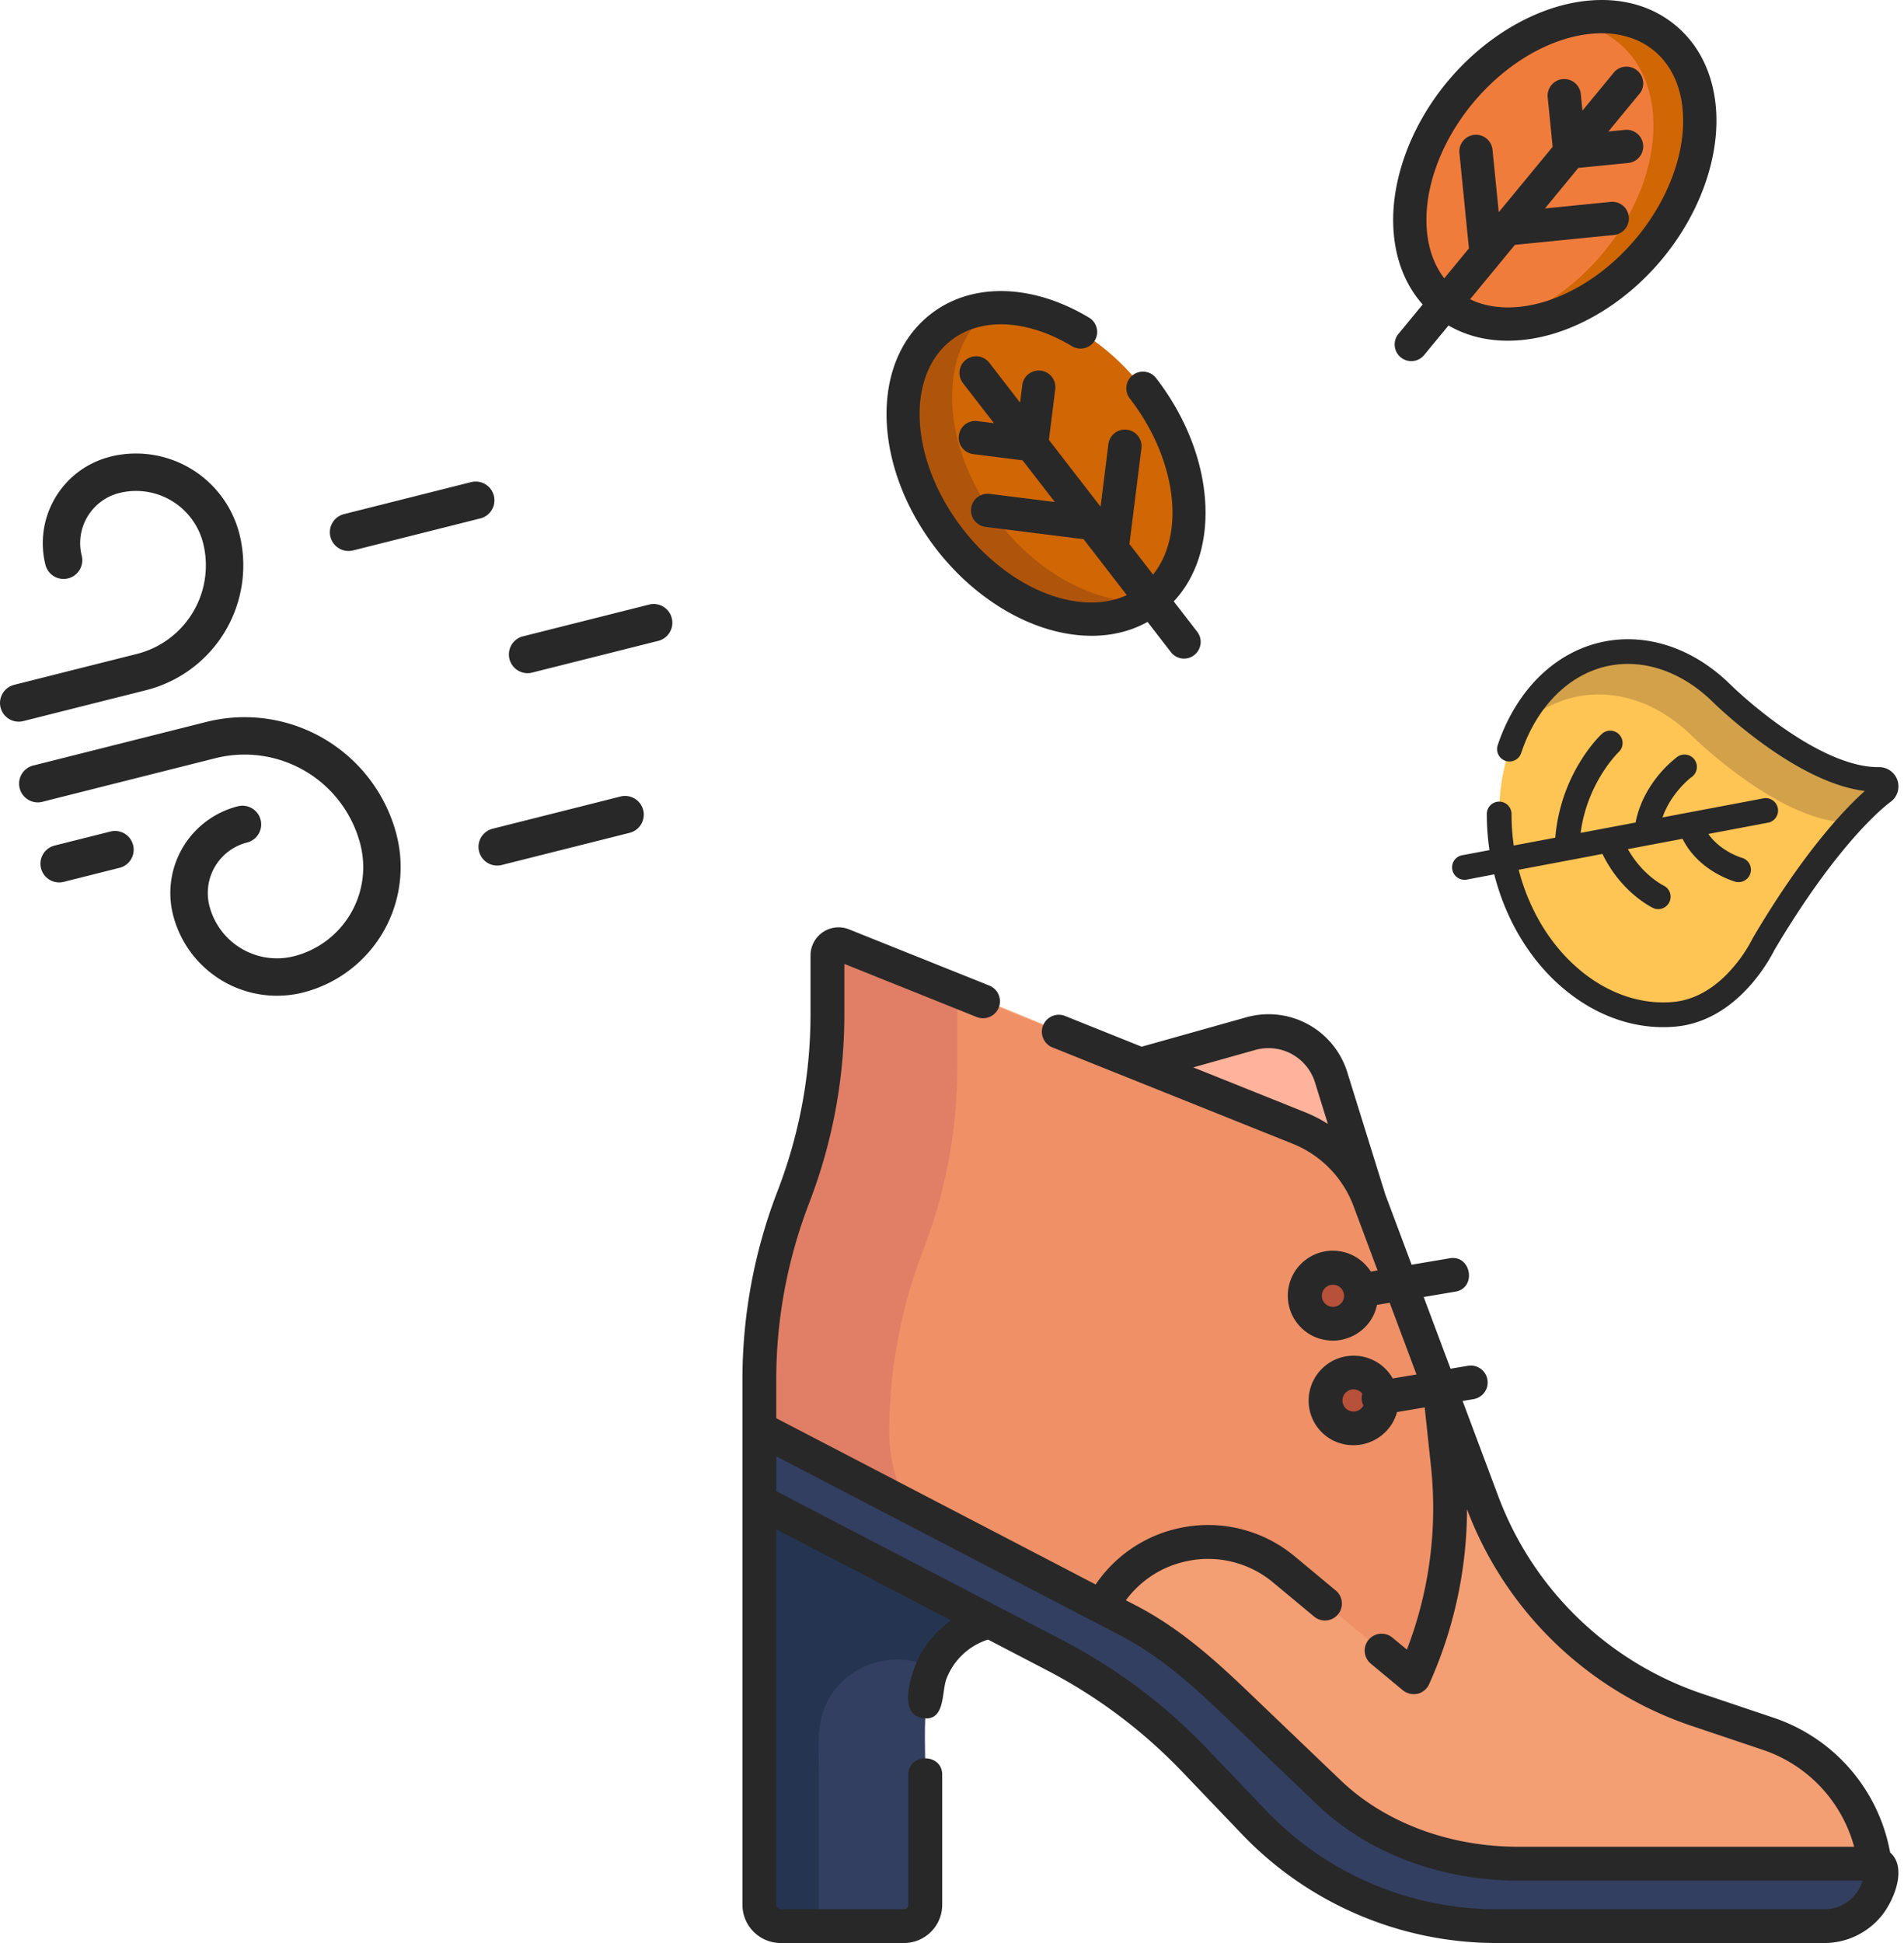
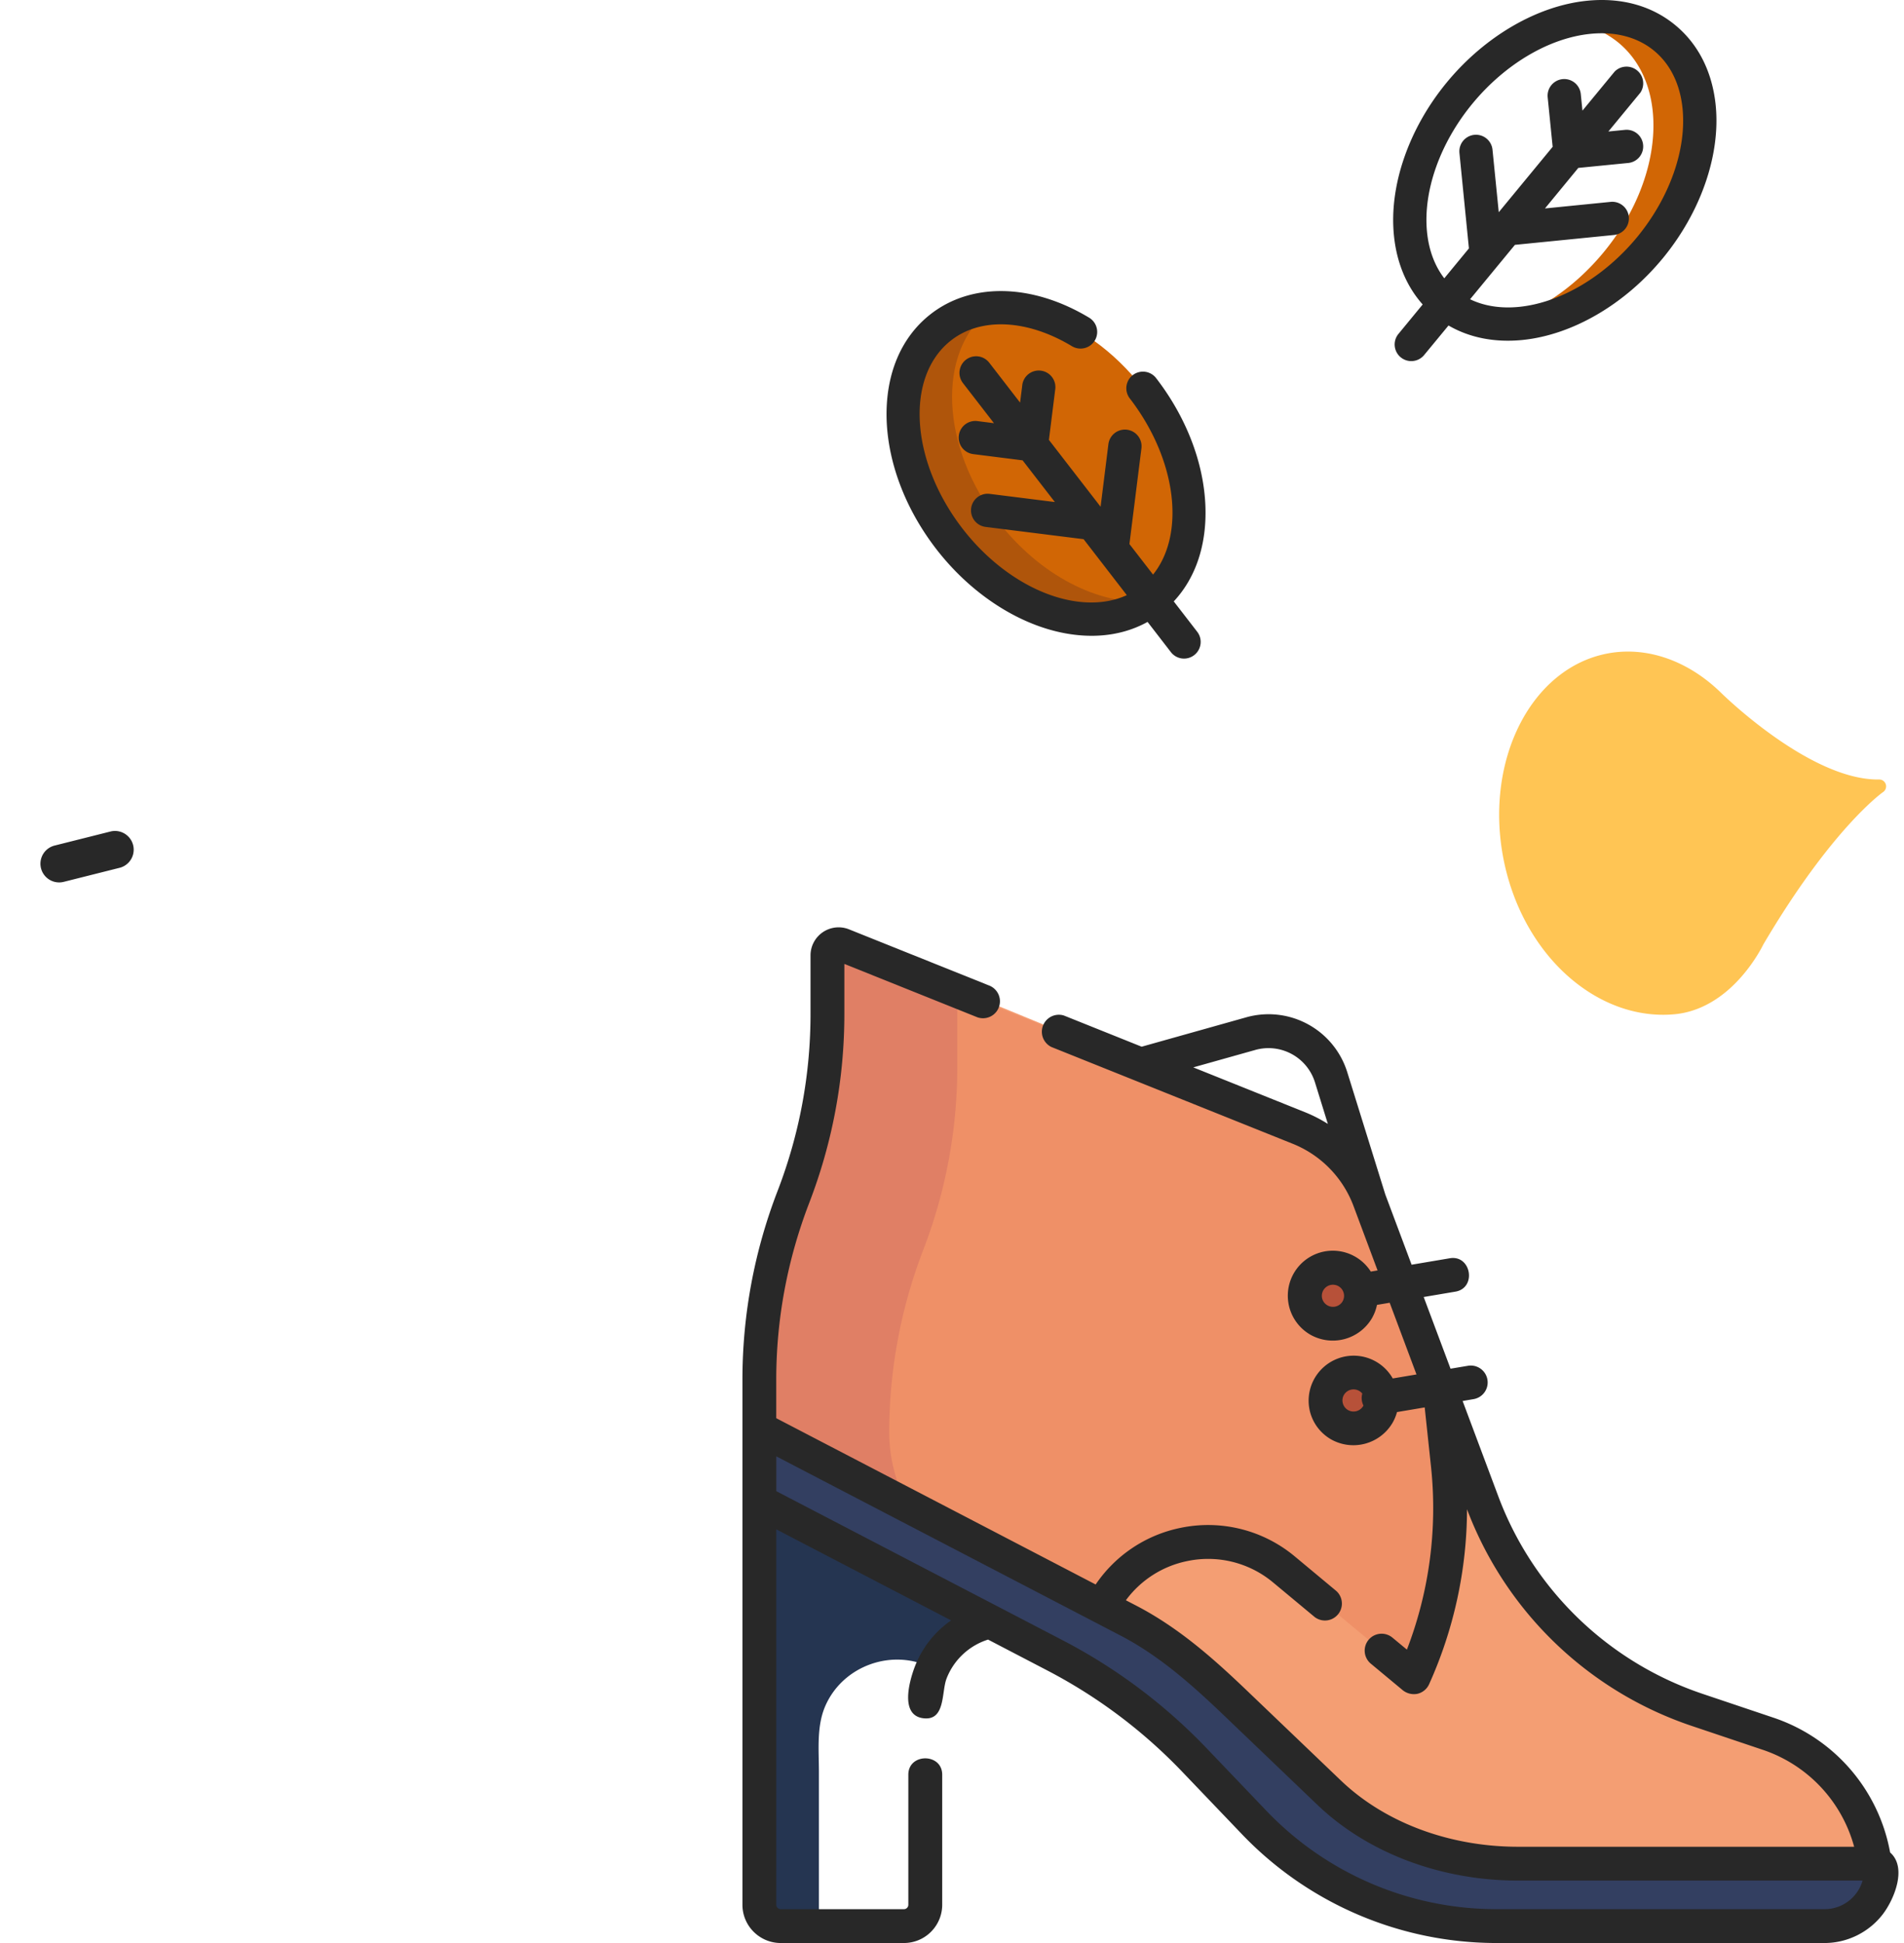
<svg xmlns="http://www.w3.org/2000/svg" width="49" height="50" viewBox="0 0 49 50">
  <g fill="none" fill-rule="evenodd">
    <path fill="#D16605" d="M29.406 9.982c1.496 1.935 1.595 4.374.222 5.447-1.373 1.073-3.698.375-5.194-1.56-1.495-1.935-1.595-4.374-.222-5.448 1.373-1.073 3.698-.374 5.194 1.56" />
    <path fill="#AF550B" d="M25.692 13.422c-1.496-1.934-1.595-4.373-.222-5.447l.068-.048c-.49.036-.944.197-1.325.495-1.373 1.072-1.273 3.511.222 5.446 1.47 1.905 3.745 2.61 5.126 1.61-1.275.095-2.788-.658-3.87-2.056" />
    <path fill="#282828" d="M30.207 15.476c.567-.607.855-1.466.814-2.465-.045-1.117-.498-2.286-1.275-3.29a.428.428 0 0 0-.678.522c1.219 1.576 1.445 3.502.606 4.543L29.066 14l.309-2.464a.428.428 0 1 0-.85-.106l-.201 1.61-1.33-1.72.16-1.28a.428.428 0 1 0-.848-.106l-.054.426-.793-1.026a.428.428 0 1 0-.677.524l.798 1.032-.426-.054a.428.428 0 0 0-.107.85l1.27.16.83 1.073-1.676-.21a.428.428 0 0 0-.107.85l2.523.316 1.112 1.44c-.364.167-.792.225-1.26.167-1.051-.132-2.16-.833-2.966-1.876-1.35-1.746-1.483-3.92-.296-4.847.767-.6 1.959-.543 3.11.15a.428.428 0 0 0 .442-.734c-1.463-.88-3.027-.914-4.08-.09-.776.605-1.176 1.584-1.13 2.754.047 1.116.5 2.285 1.277 3.291.943 1.22 2.265 2.042 3.537 2.201.705.09 1.353-.024 1.9-.327l.6.777a.426.426 0 0 0 .6.077.428.428 0 0 0 .078-.6l-.604-.782z" />
-     <path fill="#F07C3C" d="M37.565 2.393C36.01 4.28 35.845 6.7 37.196 7.8c1.352 1.1 3.71.46 5.265-1.426 1.555-1.887 1.72-4.308.368-5.408-1.35-1.1-3.708-.461-5.264 1.426" />
    <path fill="#D16605" d="M41.268 6.494c1.556-1.887 1.72-4.31.369-5.408A2.447 2.447 0 0 0 40.28.558c.95-.255 1.875-.14 2.55.409 1.352 1.1 1.187 3.52-.37 5.408-1.112 1.35-2.635 2.06-3.906 1.953.954-.256 1.935-.89 2.714-1.834" />
    <path fill="#282828" d="M43.301 2.796c.105 1.054-.333 2.29-1.17 3.307-.84 1.017-1.974 1.688-3.038 1.794-.47.046-.898-.021-1.26-.196l1.154-1.4 2.547-.254a.428.428 0 0 0-.084-.852l-1.69.169.858-1.043 1.285-.127a.427.427 0 0 0 .383-.468.427.427 0 0 0-.468-.384l-.426.042.823-.999a.43.43 0 0 0-.66-.545l-.83 1.007-.043-.427a.428.428 0 1 0-.852.085l.128 1.273-1.387 1.683-.161-1.608a.427.427 0 1 0-.851.085l.244 2.454-.634.77c-.245-.318-.397-.722-.444-1.19-.105-1.054.332-2.29 1.17-3.307.84-1.018 1.974-1.688 3.036-1.794.643-.064 1.206.084 1.629.428.421.343.678.861.741 1.497m-.51 3.852c.98-1.19 1.49-2.661 1.363-3.937-.088-.868-.452-1.586-1.055-2.076-.601-.49-1.38-.703-2.252-.616-1.282.128-2.633.913-3.613 2.101-.98 1.189-1.489 2.661-1.361 3.937.07.705.325 1.312.74 1.778l-.623.757a.427.427 0 1 0 .66.545l.628-.761c.541.315 1.19.443 1.9.373 1.284-.128 2.634-.913 3.613-2.101" />
    <path fill="#FFC554" d="M38.685 22.064c-.476-2.524.73-4.878 2.687-5.248 1.005-.19 2.071.18 2.924 1.016.024.023 2.287 2.253 4.063 2.227a.177.177 0 0 1 .102.324c-.013.008-1.314.925-3.079 3.917-.03.061-.22.44-.568.836-.5.571-1.092.904-1.71.963-.973.093-1.962-.265-2.786-1.01-.826-.749-1.406-1.823-1.633-3.025" />
-     <path fill="#D3A14A" d="M40.618 17.92c1.006-.19 2.072.18 2.924 1.016.024.024 2.287 2.254 4.063 2.227l.026.002c.516-.561.824-.778.83-.782a.179.179 0 0 0 .074-.18c0-.007-.003-.013-.005-.02a.177.177 0 0 0-.17-.124c-1.777.027-4.04-2.204-4.064-2.227-.853-.836-1.919-1.206-2.924-1.016-1.029.194-1.85.937-2.328 1.965a2.974 2.974 0 0 1 1.574-.861" />
-     <path fill="#282828" d="M43.136 26.416c.7-.067 1.362-.437 1.917-1.07.355-.405.56-.794.61-.895.887-1.5 1.647-2.454 2.13-2.99.529-.587.848-.816.848-.816a.494.494 0 0 0 .193-.558.498.498 0 0 0-.48-.347c-.658.01-1.523-.348-2.5-1.036-.764-.538-1.31-1.077-1.334-1.1-.928-.909-2.098-1.31-3.207-1.1-.879.165-1.65.704-2.197 1.506a4.712 4.712 0 0 0-.572 1.167.318.318 0 1 0 .604.201c.404-1.215 1.258-2.056 2.283-2.25.903-.17 1.866.17 2.642.93.024.024.608.598 1.414 1.166.938.661 1.779 1.04 2.505 1.131-.49.436-1.555 1.531-2.883 3.783a3.715 3.715 0 0 1-.534.788c-.446.51-.964.805-1.5.856-.884.085-1.787-.246-2.543-.93-.688-.623-1.194-1.49-1.448-2.47l1.302-.246h.002l.852-.162c.485 1.003 1.28 1.381 1.316 1.398a.319.319 0 0 0 .268-.578c-.006-.003-.544-.259-.93-.943l1.407-.266c.416.836 1.317 1.092 1.356 1.103a.318.318 0 0 0 .17-.614c-.006-.002-.546-.159-.862-.614l1.563-.295a.32.32 0 0 0-.118-.626l-2.624.496c.215-.628.721-1.018.731-1.027a.319.319 0 1 0-.38-.509 3.003 3.003 0 0 0-.621.671c-.18.264-.349.6-.423.996l-.716.135-.699.132c.17-1.3.97-2.072.979-2.08a.318.318 0 1 0-.435-.465c-.02.018-.214.201-.44.534a4.438 4.438 0 0 0-.756 2.134l-1.069.202a5.679 5.679 0 0 1-.057-.81.318.318 0 1 0-.637-.002c0 .308.023.62.069.93l-.706.133a.316.316 0 0 0-.203.134.32.32 0 0 0 .322.492l.71-.135c.284 1.117.86 2.11 1.65 2.824.89.806 1.967 1.194 3.03 1.092M16.724 15.553a.482.482 0 0 1 .235.934l-3.292.828a.482.482 0 0 1-.235-.933l3.292-.829zM12.145 12.402a.482.482 0 0 1 .235.934l-3.292.828a.481.481 0 1 1-.235-.934l3.292-.829zM15.969 20.497a.48.48 0 1 1 .235.934l-3.291.828a.481.481 0 1 1-.235-.933l3.29-.829zM10.211 21.505a3.33 3.33 0 0 1-2.413 4.036 2.759 2.759 0 0 1-3.345-2 2.302 2.302 0 0 1 1.67-2.793.48.48 0 1 1 .235.933 1.34 1.34 0 0 0-.97 1.625 1.795 1.795 0 0 0 2.176 1.301 2.365 2.365 0 0 0 1.713-2.867 3.077 3.077 0 0 0-3.73-2.23L1.12 20.625a.482.482 0 1 1-.235-.933l4.427-1.115a4.04 4.04 0 0 1 4.9 2.928M2.832 11.753a2.746 2.746 0 0 1 3.33 1.991 3.313 3.313 0 0 1-2.4 4.016l-3.163.796a.48.48 0 1 1-.235-.933l3.162-.796a2.35 2.35 0 0 0 1.702-2.848 1.781 1.781 0 0 0-2.16-1.292 1.33 1.33 0 0 0-.965 1.612.481.481 0 0 1-.934.235 2.295 2.295 0 0 1 1.663-2.78" />
    <path fill="#282828" d="M2.861 21.393a.482.482 0 0 1 .235.934l-1.456.366a.481.481 0 0 1-.235-.934l1.456-.366z" />
    <path fill="#F49E73" d="M48.254 47.958c-.228-1.2-.81-2.252-1.863-2.92-.69-.438-1.534-.64-2.302-.898-2.29-.769-4.225-2.175-5.404-4.32-.608-1.109-.986-2.369-1.427-3.549l-1.73-4.619c-.144-.385-.27-.795-.463-1.159-.386-.722-1.015-1.212-1.762-1.516-1.052-.428-2.11-.846-3.163-1.269-2.75-1.103-5.482-2.289-8.262-3.313-.061-.023-.133-.07-.198-.08-.44-.065-.384.351-.384.652 0 1.092.003 2.173-.175 3.255-.263 1.598-.976 3.05-1.304 4.63-.24 1.151-.273 2.308-.273 3.48v.92l8.64 4.543 5.928 5.214 2.553 1.452 11.589-.503" />
-     <path fill="#FFB39C" d="M35.239 30.879l-.59-1.897c-.213-.684-.353-1.584-.935-2.06-.745-.608-1.554-.315-2.364-.087l-1.992.56" />
    <path fill="#EF9067" d="M37.26 37.7l-.21-1.981-1.81-4.84a3.203 3.203 0 0 0-1.81-1.85l-11.752-4.713a.279.279 0 0 0-.383.259v1.516c0 1.61-.297 3.206-.876 4.708a13.098 13.098 0 0 0-.875 4.709v2.502l8.817 4.115v-.775a3.06 3.06 0 0 1 4.683-.962l3.337 2.774a10.545 10.545 0 0 0 .88-5.461" />
    <path fill="#E07F65" d="M25.153 40.435a3.974 3.974 0 0 1-2.269-3.56c0-1.61.297-3.207.876-4.71.579-1.502.876-3.098.876-4.708v-1.516c0-.198.211-.356.394-.282l-2.86-1.147c-.318-.127-.79-.419-.874.11-.075.464 0 .997 0 1.468 0 1.61-.297 3.206-.876 4.71a13.09 13.09 0 0 0-.876 4.708v2.501l8.817 4.115v-.192l-3.208-1.497z" />
    <path fill="#B75139" d="M34.926 33.71c-.47.804-1.714.07-1.245-.728.469-.8 1.717-.075 1.245.729M35.457 36.403c-.471.803-1.714.069-1.245-.73.469-.799 1.716-.074 1.245.73" />
    <path fill="#333F61" d="M19.544 36.759c3.146 1.638 6.297 3.263 9.436 4.914 2.015 1.059 3.572 2.912 5.22 4.452 1.328 1.242 3.093 1.818 4.892 1.833.665.006 1.33 0 1.995 0h6.648c.134 0 .39-.051.518 0 .309.124.1.617-.013.833a1.46 1.46 0 0 1-1.022.75c-.607.11-1.293.024-1.904.024h-6.47c-1.336 0-2.632-.202-3.862-.753-1.41-.632-2.453-1.65-3.501-2.745-1.101-1.151-2.222-2.233-3.6-3.06-.641-.385-1.318-.715-1.982-1.061l-5.927-3.086a87.544 87.544 0 0 1-.428-.223v-1.878z" />
-     <path fill="#333F61" d="M23.264 49.565c-.998 0-1.999.023-2.997 0-.859-.021-.724-.761-.724-1.391v-9.536l5.94 3.092c-1.92.406-1.67 2.429-1.67 3.908v2.507c0 .455.162 1.42-.549 1.42" />
    <path fill="#253551" d="M23.997 42.929a2.1 2.1 0 0 1 1.485-1.2l-5.938-3.092V48.67c0 .213-.03.449.088.637.255.409 1.034.256 1.443.256v-3.972c0-.556-.063-1.164.162-1.685.454-1.052 1.746-1.506 2.76-.978" />
    <path fill="#282828" d="M46.957 49.129h-8.46a8.19 8.19 0 0 1-5.891-2.516l-1.554-1.626a14.162 14.162 0 0 0-3.697-2.774l-1.671-.87-5.705-2.97v-.896l8.865 4.615c1.039.542 1.905 1.333 2.703 2.097l2.358 2.257c1.294 1.238 3.176 1.948 5.166 1.948h8.863a1.018 1.018 0 0 1-.977.735zM34.689 36.284a.284.284 0 0 1-.131-.175.279.279 0 0 1 .029-.215.288.288 0 0 1 .472-.033.43.43 0 0 0 .029.306l-.006.015a.288.288 0 0 1-.393.102zm-.138-2.794a.288.288 0 0 1-.524-.072.286.286 0 1 1 .524.072zm-3.842-6.023l1.588-.446a1.253 1.253 0 0 1 1.546.837l.33 1.064a3.659 3.659 0 0 0-.58-.298l-2.884-1.157zM48.643 47.67l-.008-.041a4.507 4.507 0 0 0-2.99-3.426l-1.808-.608a8.507 8.507 0 0 1-5.283-5.104l-.913-2.439.282-.048a.435.435 0 1 0-.145-.858l-.448.075-.691-1.845.816-.138c.553-.093.409-.952-.144-.859l-.983.166-.677-1.808-.976-3.137a2.121 2.121 0 0 0-2.614-1.418l-2.68.753-2-.802a.437.437 0 0 0-.324.809l6.212 2.491a2.772 2.772 0 0 1 1.563 1.599l.62 1.66-.174.03a1.158 1.158 0 1 0-1.559 1.622 1.17 1.17 0 0 0 1.583-.413c.065-.111.11-.23.135-.352l.327-.055.69 1.845-.611.103a1.158 1.158 0 0 0-2.129.858c.078.299.268.549.535.706a1.17 1.17 0 0 0 1.583-.413 1.15 1.15 0 0 0 .12-.286l.713-.12.163 1.53a10.128 10.128 0 0 1-.621 4.703l-.373-.309a.435.435 0 1 0-.556.67l.825.686a.46.46 0 0 0 .375.09.438.438 0 0 0 .3-.246c.64-1.418.972-2.955.976-4.504a9.374 9.374 0 0 0 5.806 5.584l1.808.608a3.636 3.636 0 0 1 2.349 2.494H39.07c-1.768 0-3.431-.622-4.563-1.706l-2.36-2.258c-.842-.807-1.761-1.645-2.902-2.239l-.27-.14a2.602 2.602 0 0 1 1.582-1.009 2.609 2.609 0 0 1 2.208.552l1.068.888a.436.436 0 0 0 .557-.67l-1.068-.889a3.482 3.482 0 0 0-2.941-.735 3.476 3.476 0 0 0-2.184 1.457l-8.22-4.279v-.987c0-1.563.287-3.094.848-4.552.6-1.559.905-3.196.905-4.866v-1.285l3.42 1.372a.436.436 0 0 0 .324-.809l-3.634-1.457a.723.723 0 0 0-.981.663v1.516c0 1.563-.285 3.094-.846 4.553a13.467 13.467 0 0 0-.906 4.865v13.508c0 .543.442.984.985.984h3.172a.985.985 0 0 0 .984-.984v-3.347c0-.561-.872-.562-.872 0v3.347c0 .062-.05.113-.112.113h-3.172a.114.114 0 0 1-.114-.113v-9.661l4.499 2.343a2.577 2.577 0 0 0-.948 1.228c-.131.359-.365 1.209.225 1.289.583.079.472-.671.605-1.018a1.691 1.691 0 0 1 1.069-1.005l1.524.794a13.294 13.294 0 0 1 3.469 2.603l1.555 1.626A9.067 9.067 0 0 0 38.497 50h8.46c.585 0 1.145-.279 1.5-.744.29-.381.63-1.197.186-1.586z" />
  </g>
</svg>